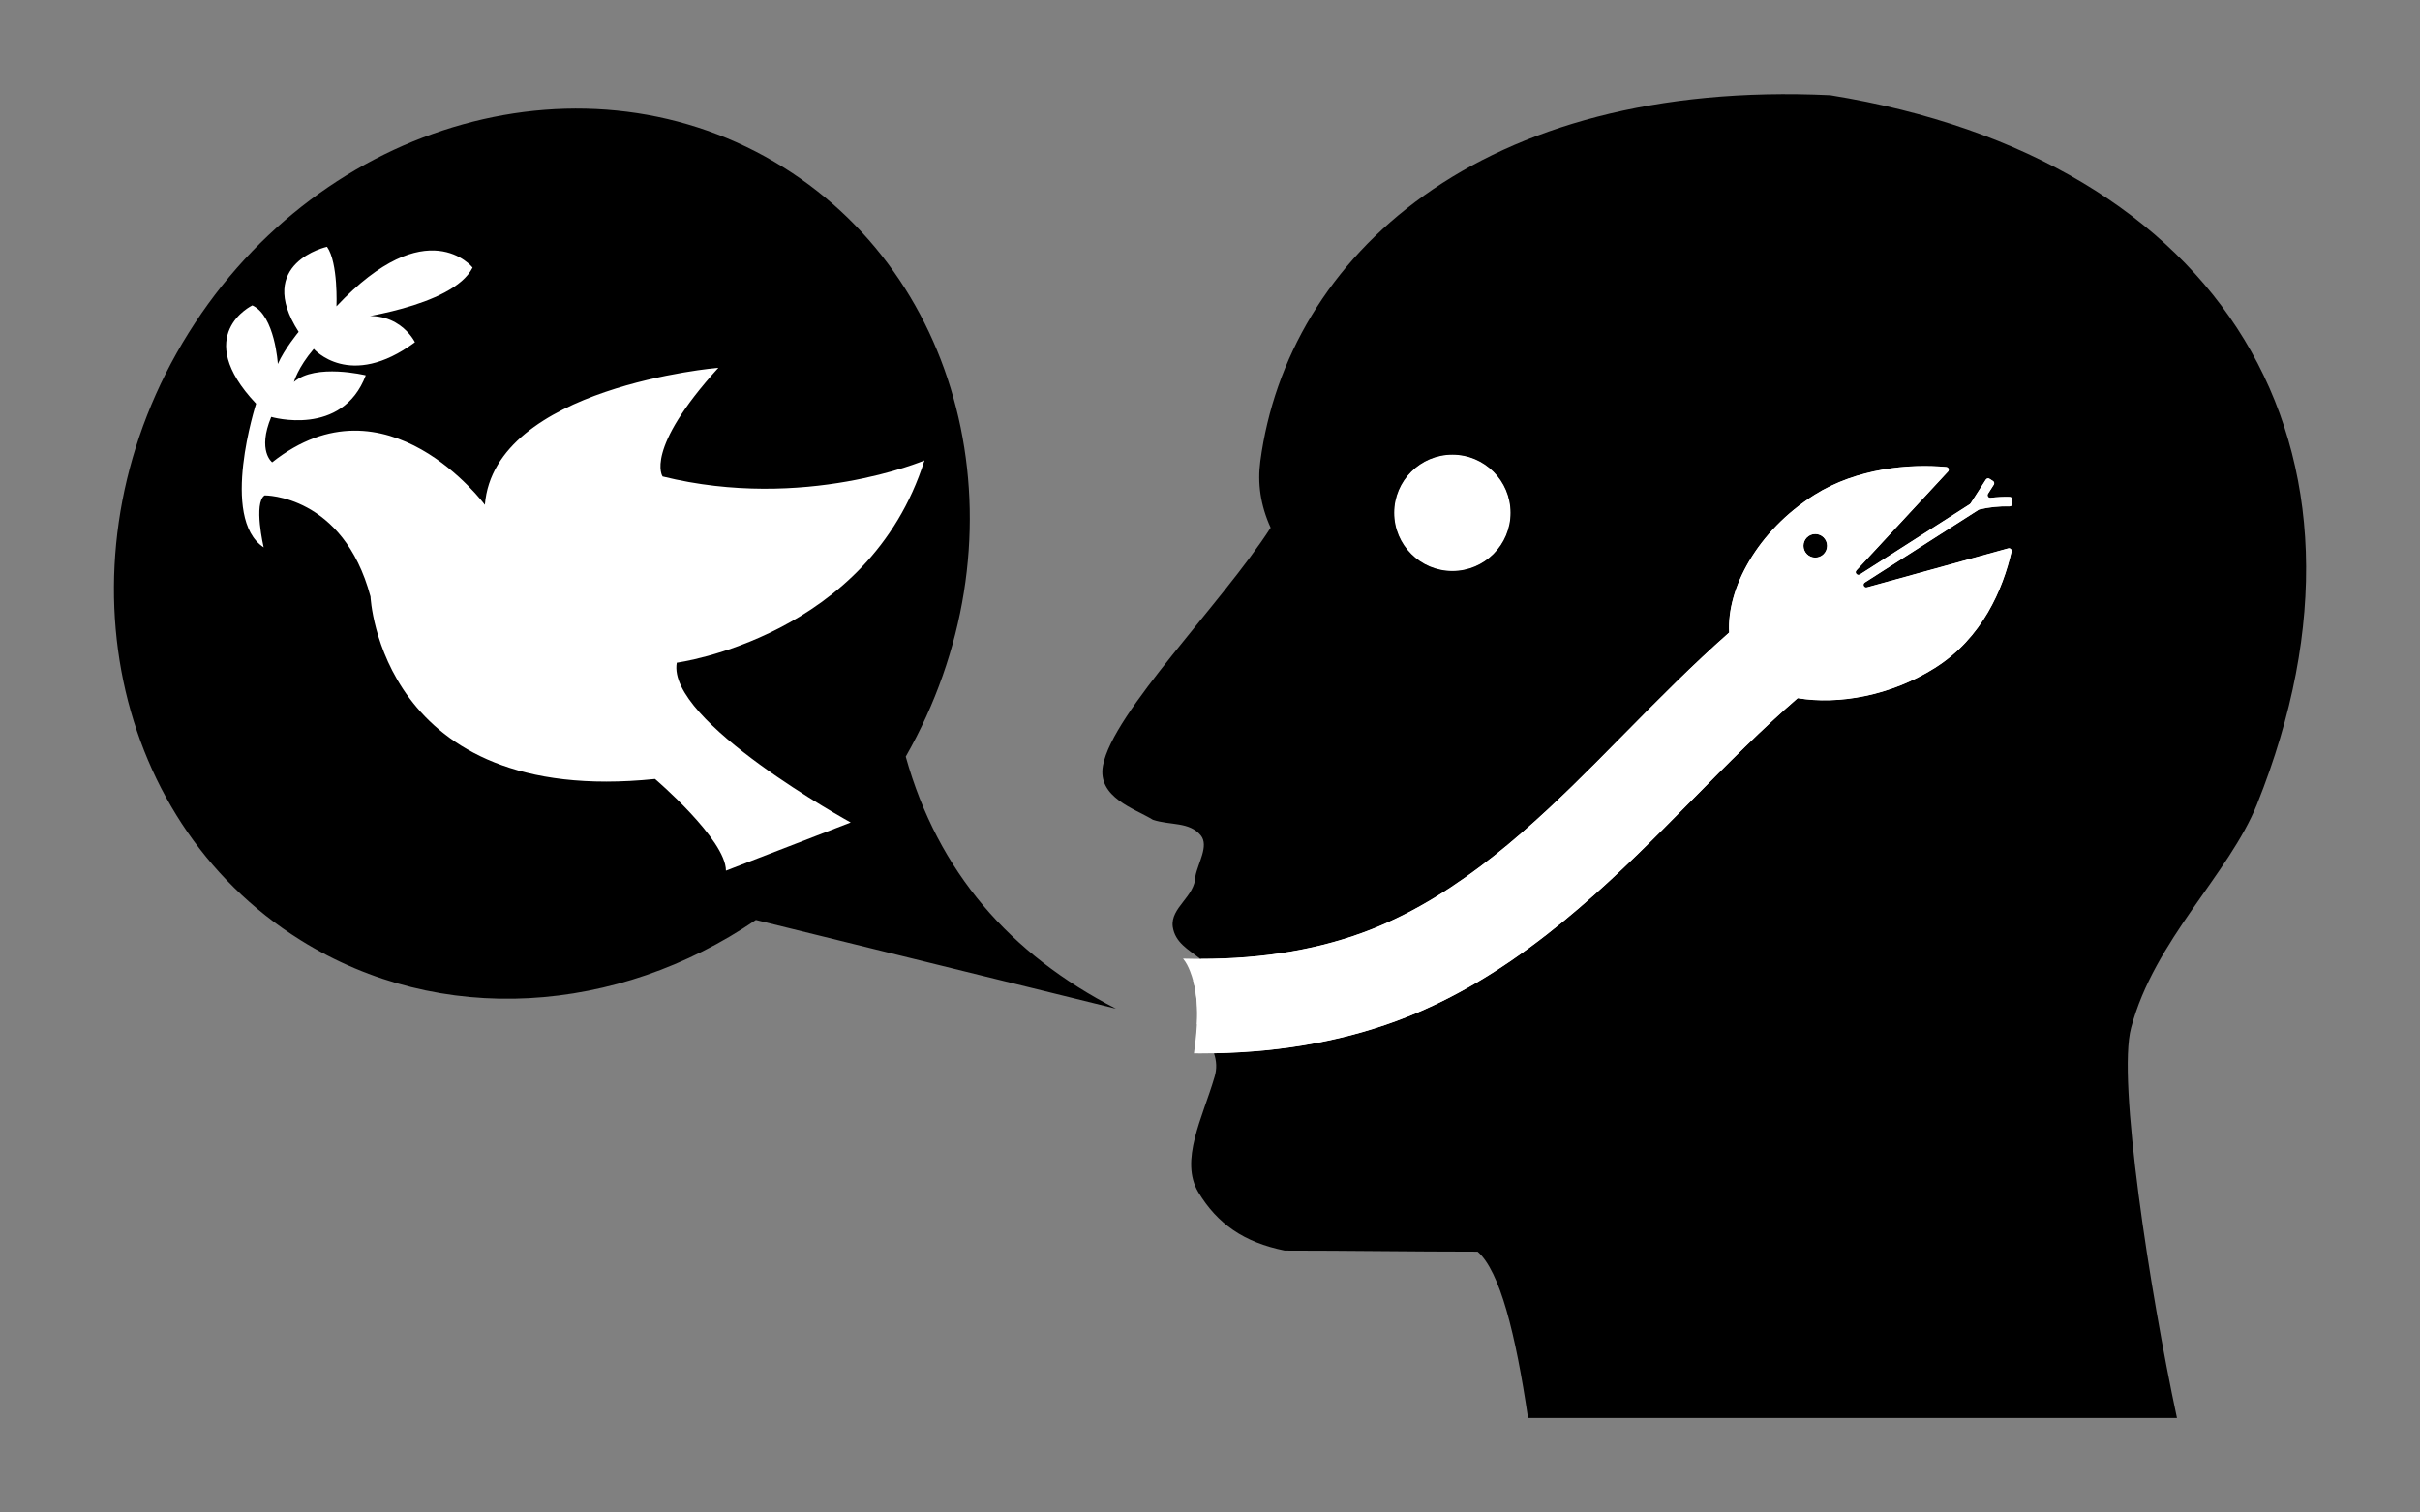
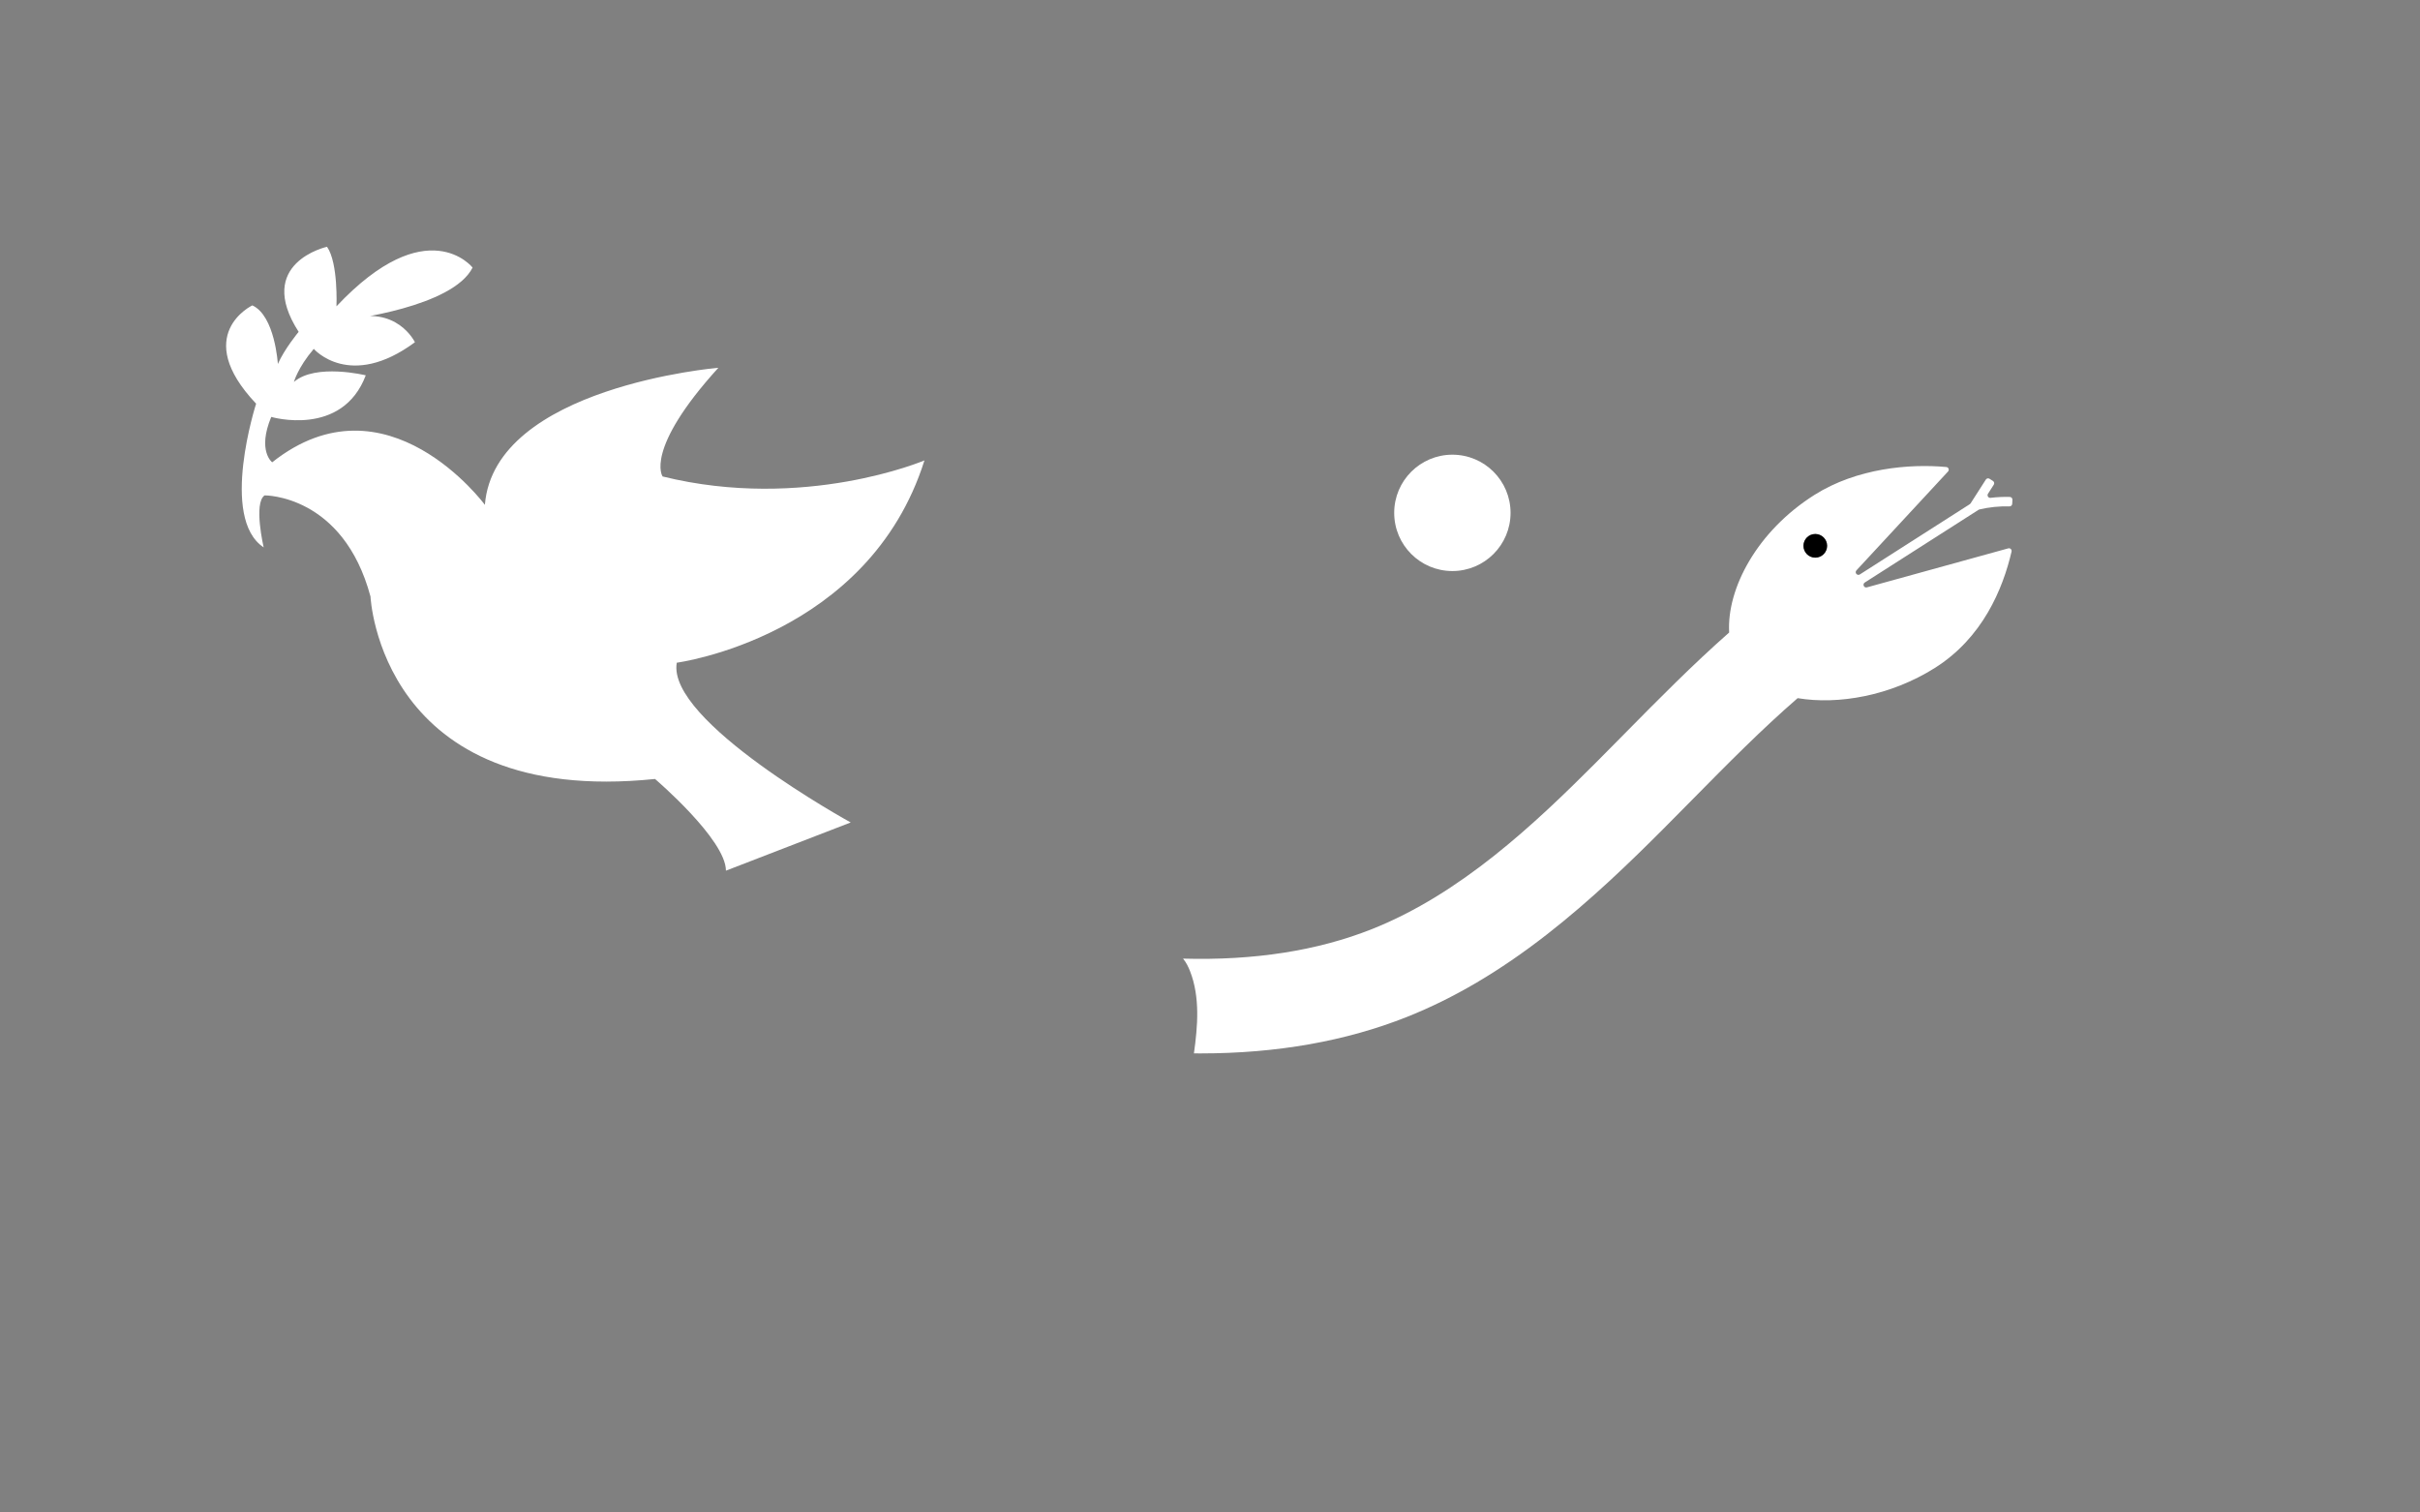
<svg xmlns="http://www.w3.org/2000/svg" version="1.1" viewBox="0 0 3200 2000" xml:space="preserve">
  <rect x="0" y="0" width="3200" height="2000" fill="#808080" stroke="none" />
  <defs>
    <clipPath id="a">
      <path d="m0 1600h2560v-1600h-2560v1600z" />
    </clipPath>
  </defs>
  <g transform="matrix(1.25 0 0 -1.25 0 2e3)">
    <g clip-path="url(#a)">
      <g transform="translate(1271.6 584.22)">
        <path d="m0 0c6.796-5.354-0.966-13.038-9.335-21.77" fill-rule="evenodd" />
      </g>
      <g transform="translate(1474.8 1057.5)">
-         <path d="m0 0c0 33.988 27.553 61.541 61.542 61.541 33.988 0 61.541-27.553 61.541-61.541s-27.553-61.541-61.541-61.541c-33.989 0-61.542 27.553-61.542 61.541" fill="#fff" />
-       </g>
+         </g>
      <g transform="translate(1920.3 1010.1)">
        <path d="m0 0c-6.904 0-12.5 5.596-12.5 12.5s5.596 12.5 12.5 12.5 12.5-5.596 12.5-12.5-5.596-12.5-12.5-12.5m52.351-26.318 120.38 76.922c0.276 0.177 0.581 0.306 0.901 0.381 10.408 2.439 21.058 3.533 31.748 3.231 1.552-0.044 2.863 1.136 2.942 2.687l0.221 4.325c0.081 1.577-1.141 2.933-2.719 2.979-6.836 0.201-13.654-0.118-20.412-0.954-2.371-0.294-3.999 2.332-2.71 4.344l6.133 9.577c0.844 1.319 0.46 3.072-0.858 3.917l-3.645 2.334c-1.319 0.845-3.073 0.461-3.917-0.858l-16.126-25.18c-0.221-0.345-0.515-0.639-0.861-0.86l-116.27-74.292c-2.804-1.792-5.869 1.876-3.607 4.316l96.875 104.55c1.6 1.727 0.526 4.535-1.818 4.754-38.648 3.606-94.479-1.14-139.31-29.393-60.887-38.369-93.017-99.163-90.405-145.67-38.756-34.16-74.851-70.745-110.29-106.67-10.009-10.149-20.361-20.643-30.528-30.83-65.623-65.753-143.46-139.02-236.93-176.2-57.609-22.92-124.72-33.387-199.98-31.277 3.272-3.887 5.557-8.461 7.563-13.651 10.545-27.283 7.95-58.044 4-86.324-0.012-0.088-0.035-0.175-0.049-0.263 2.399-0.023 4.793-0.035 7.179-0.035 80.469 0 153.64 12.928 218.25 38.634 49.529 19.704 97.945 48.245 148.02 87.254 46.456 36.193 88.111 76.535 122.73 111.22 10.375 10.396 20.832 20.997 30.945 31.25 37.363 37.882 73.524 74.534 111.53 107.46 42.768-7.189 98.1 2.312 145.17 31.973 50.455 31.795 71.907 83.448 81.136 123.11 0.487 2.095-1.45 3.942-3.523 3.37l-149.48-41.258c-3.136-0.865-5.023 3.371-2.281 5.123" fill="#fff" />
      </g>
      <g transform="translate(1536.4 1119)">
        <path d="m0 0c-33.988 0-61.542-27.553-61.542-61.542 0-33.988 27.554-61.541 61.542-61.541s61.542 27.553 61.542 61.541c0 33.989-27.554 61.542-61.542 61.542" fill="#fff" />
      </g>
      <g transform="translate(1262.2 562.46)">
        <path d="m0 0c4.007-14.752 4.755-30.271 3.968-45.691 1e-3 -2e-3 2e-3 -3e-3 3e-3 -4e-3 0.788 15.422 0.036 30.942-3.971 45.695" />
      </g>
      <g transform="translate(1920.3 1010.1)">
        <path d="m0 0c6.903 0 12.5 5.596 12.5 12.5s-5.597 12.5-12.5 12.5c-6.904 0-12.5-5.596-12.5-12.5s5.596-12.5 12.5-12.5" />
      </g>
      <g transform="translate(1536.4 995.95)">
-         <path d="m0 0c-33.988 0-61.542 27.553-61.542 61.541 0 33.989 27.554 61.542 61.542 61.542s61.542-27.553 61.542-61.542c0-33.988-27.554-61.541-61.542-61.541m851.26-246.55c151.19 377.55-36.706 682.56-451.4 749.85-370.56 17.479-574.19-170.86-603.03-387.16-3.059-23.16 0-46.319 10.925-70.353-50.69-79.093-167.36-195.77-177.41-251.7-6.118-33.647 33.647-45.446 52.874-57.244 18.353-6.118 38.454-1.748 50.69-16.605 8.739-10.925-3.06-29.278-5.681-42.824-0.437-22.286-26.656-33.21-24.034-53.748 2.507-16.715 16.202-23.842 29.241-33.986 67.868-0.047 128.77 10.49 181.67 31.534 93.469 37.186 171.31 110.45 236.93 176.2 10.167 10.187 20.518 20.681 30.528 30.83 35.436 35.929 71.531 72.513 110.29 106.67-2.611 46.509 29.518 107.3 90.406 145.67 44.834 28.253 100.67 32.999 139.31 29.393 2.344-0.219 3.418-3.027 1.819-4.754l-96.876-104.55c-2.261-2.441 0.803-6.109 3.607-4.317l116.27 74.292c0.346 0.221 0.64 0.515 0.861 0.86l16.126 25.18c0.845 1.319 2.599 1.703 3.917 0.859l3.645-2.335c1.319-0.845 1.703-2.598 0.858-3.917l-6.133-9.577c-1.289-2.012 0.339-4.638 2.71-4.344 6.759 0.836 13.577 1.156 20.412 0.954 1.578-0.046 2.8-1.402 2.719-2.979l-0.22-4.324c-0.08-1.551-1.391-2.732-2.943-2.688-10.689 0.303-21.34-0.792-31.748-3.231-0.32-0.075-0.624-0.204-0.901-0.381l-120.38-76.922c-2.742-1.751-0.855-5.988 2.281-5.122l149.48 41.257c2.072 0.572 4.009-1.275 3.522-3.37-9.229-39.666-30.68-91.319-81.136-123.11-47.069-29.662-102.4-39.163-145.17-31.973-38.003-32.927-74.165-69.579-111.53-107.46-10.112-10.253-20.569-20.855-30.944-31.25-34.62-34.688-76.276-75.03-122.73-111.22-50.07-39.009-98.486-67.55-148.01-87.254-60.855-24.211-129.3-37.083-204.29-38.498 2.703-7.913 3.334-16.287 0.55-25.194-12.672-43.261-37.143-88.27-17.041-121.92 20.101-33.21 48.067-52.874 91.328-61.614 67.732 0 135.9-1.119 204.07-1.119 23.597-20.538 40.202-86.911 53.312-175.91h686.49c-28.84 135-63.362 358.13-48.504 412.75 24.471 92.639 103.56 162.36 133.28 236.65" />
-       </g>
+         </g>
      <g transform="translate(1920.3 1035.1)">
-         <path d="m0 0c6.903 0 12.5-5.596 12.5-12.5s-5.597-12.5-12.5-12.5c-6.904 0-12.5 5.596-12.5 12.5s5.596 12.5 12.5 12.5m-283.87-423.57c46.456 36.193 88.111 76.535 122.73 111.22 10.375 10.396 20.832 20.997 30.945 31.25 37.363 37.882 73.524 74.534 111.53 107.46 42.768-7.189 98.1 2.312 145.17 31.973 50.455 31.795 71.907 83.448 81.136 123.11 0.487 2.095-1.45 3.942-3.523 3.37l-149.48-41.258c-3.136-0.865-5.023 3.371-2.281 5.123l120.38 76.922c0.276 0.177 0.581 0.306 0.9 0.381 10.409 2.439 21.059 3.533 31.749 3.231 1.552-0.044 2.863 1.136 2.942 2.687l0.221 4.325c0.08 1.577-1.141 2.933-2.719 2.979-6.836 0.201-13.654-0.118-20.412-0.954-2.372-0.294-3.999 2.331-2.71 4.344l6.133 9.577c0.845 1.319 0.46 3.072-0.859 3.917l-3.644 2.334c-1.319 0.845-3.073 0.461-3.917-0.858l-16.126-25.18c-0.221-0.345-0.515-0.639-0.861-0.86l-116.27-74.292c-2.804-1.792-5.869 1.876-3.607 4.316l96.875 104.55c1.6 1.727 0.526 4.535-1.818 4.754-38.648 3.606-94.479-1.14-139.31-29.393-60.887-38.369-93.017-99.163-90.405-145.67-38.756-34.16-74.852-70.745-110.29-106.67-10.009-10.149-20.361-20.643-30.528-30.83-65.623-65.753-143.46-139.02-236.93-176.2-52.894-21.044-113.8-31.582-181.67-31.534 0.596-0.464 1.191-0.932 1.784-1.41l-9.335-21.769c4.007-14.753 4.759-30.274 3.971-45.696 1.34-1.592 2.585-3.293 3.707-5.139 1.191-1.959 2.259-3.986 3.228-6.058 4.653-6.28 8.617-12.867 10.988-19.808 74.987 1.415 143.44 14.286 204.29 38.498 49.529 19.704 97.945 48.245 148.02 87.254" fill="#fff" />
-       </g>
+         </g>
      <g transform="translate(1180.5 532.97)">
-         <path d="m0 0c-111.77 57.441-188.24 144.36-222.36 266.63 126.79 222.66 71.217 498.01-129.46 623.43-206.38 128.99-488.05 50.564-629.14-175.17s-88.167-513.3 118.21-642.29c148.45-92.785 335.86-78.247 481.88 21.237l380.87-93.836z" />
-       </g>
+         </g>
      <g transform="translate(715.93 898.95)">
        <path d="m0 0s203 27 262 214c0 0-127-54-277-17 0 0-20 28 59 115 0 0-237-20-247-145 0 0-104 141-225 45 0 0-16 12-1 48 0 0 75-22 100 44 0 0-53 13-76-7 0 0 4 15 21 35 0 0 38-44 107 7 0 0-19 40-71 24 0 0 111 13 132 55 0 0-48 61-144-41 0 0 2 46-10 63 0 0-77-17-30-90 0 0-15-18-22-34 0 0-3 51-27 62 0 0-65-31 4-104 0 0-39-121 8-152 0 0-11 47 1 55 0 0 83 1 112-107 0 0 10-223 301-193 0 0 75-64 75-97l132 51s-195 107-184 169" fill="#fff" />
      </g>
    </g>
  </g>
</svg>